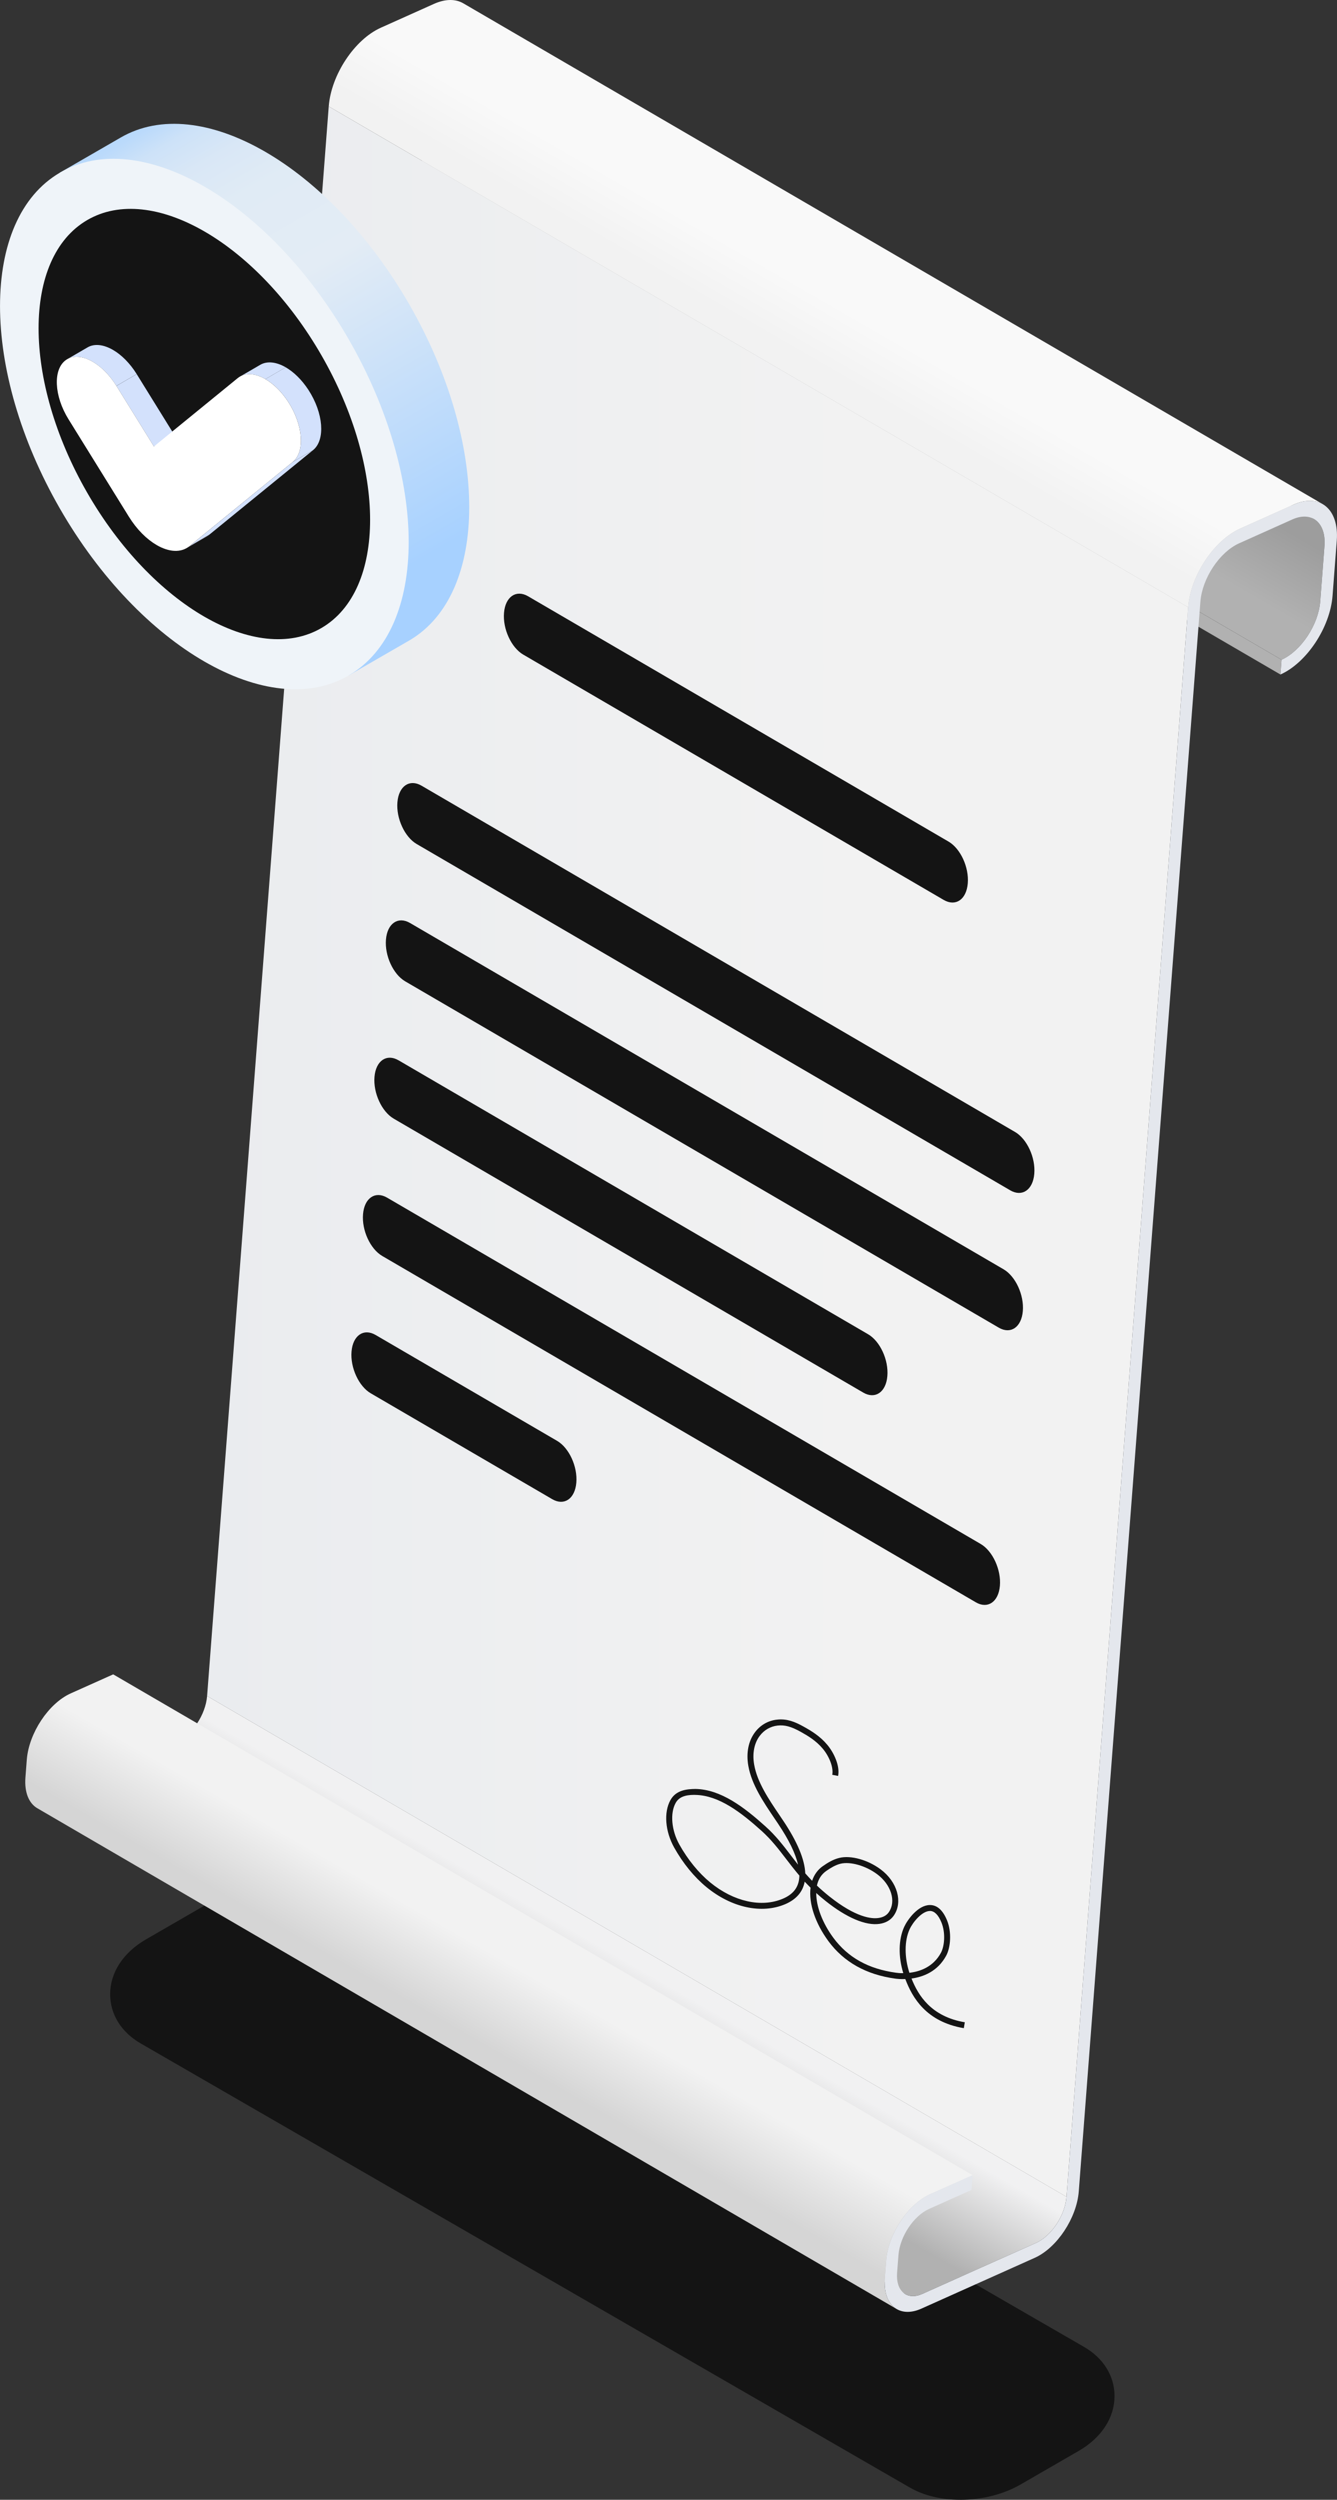
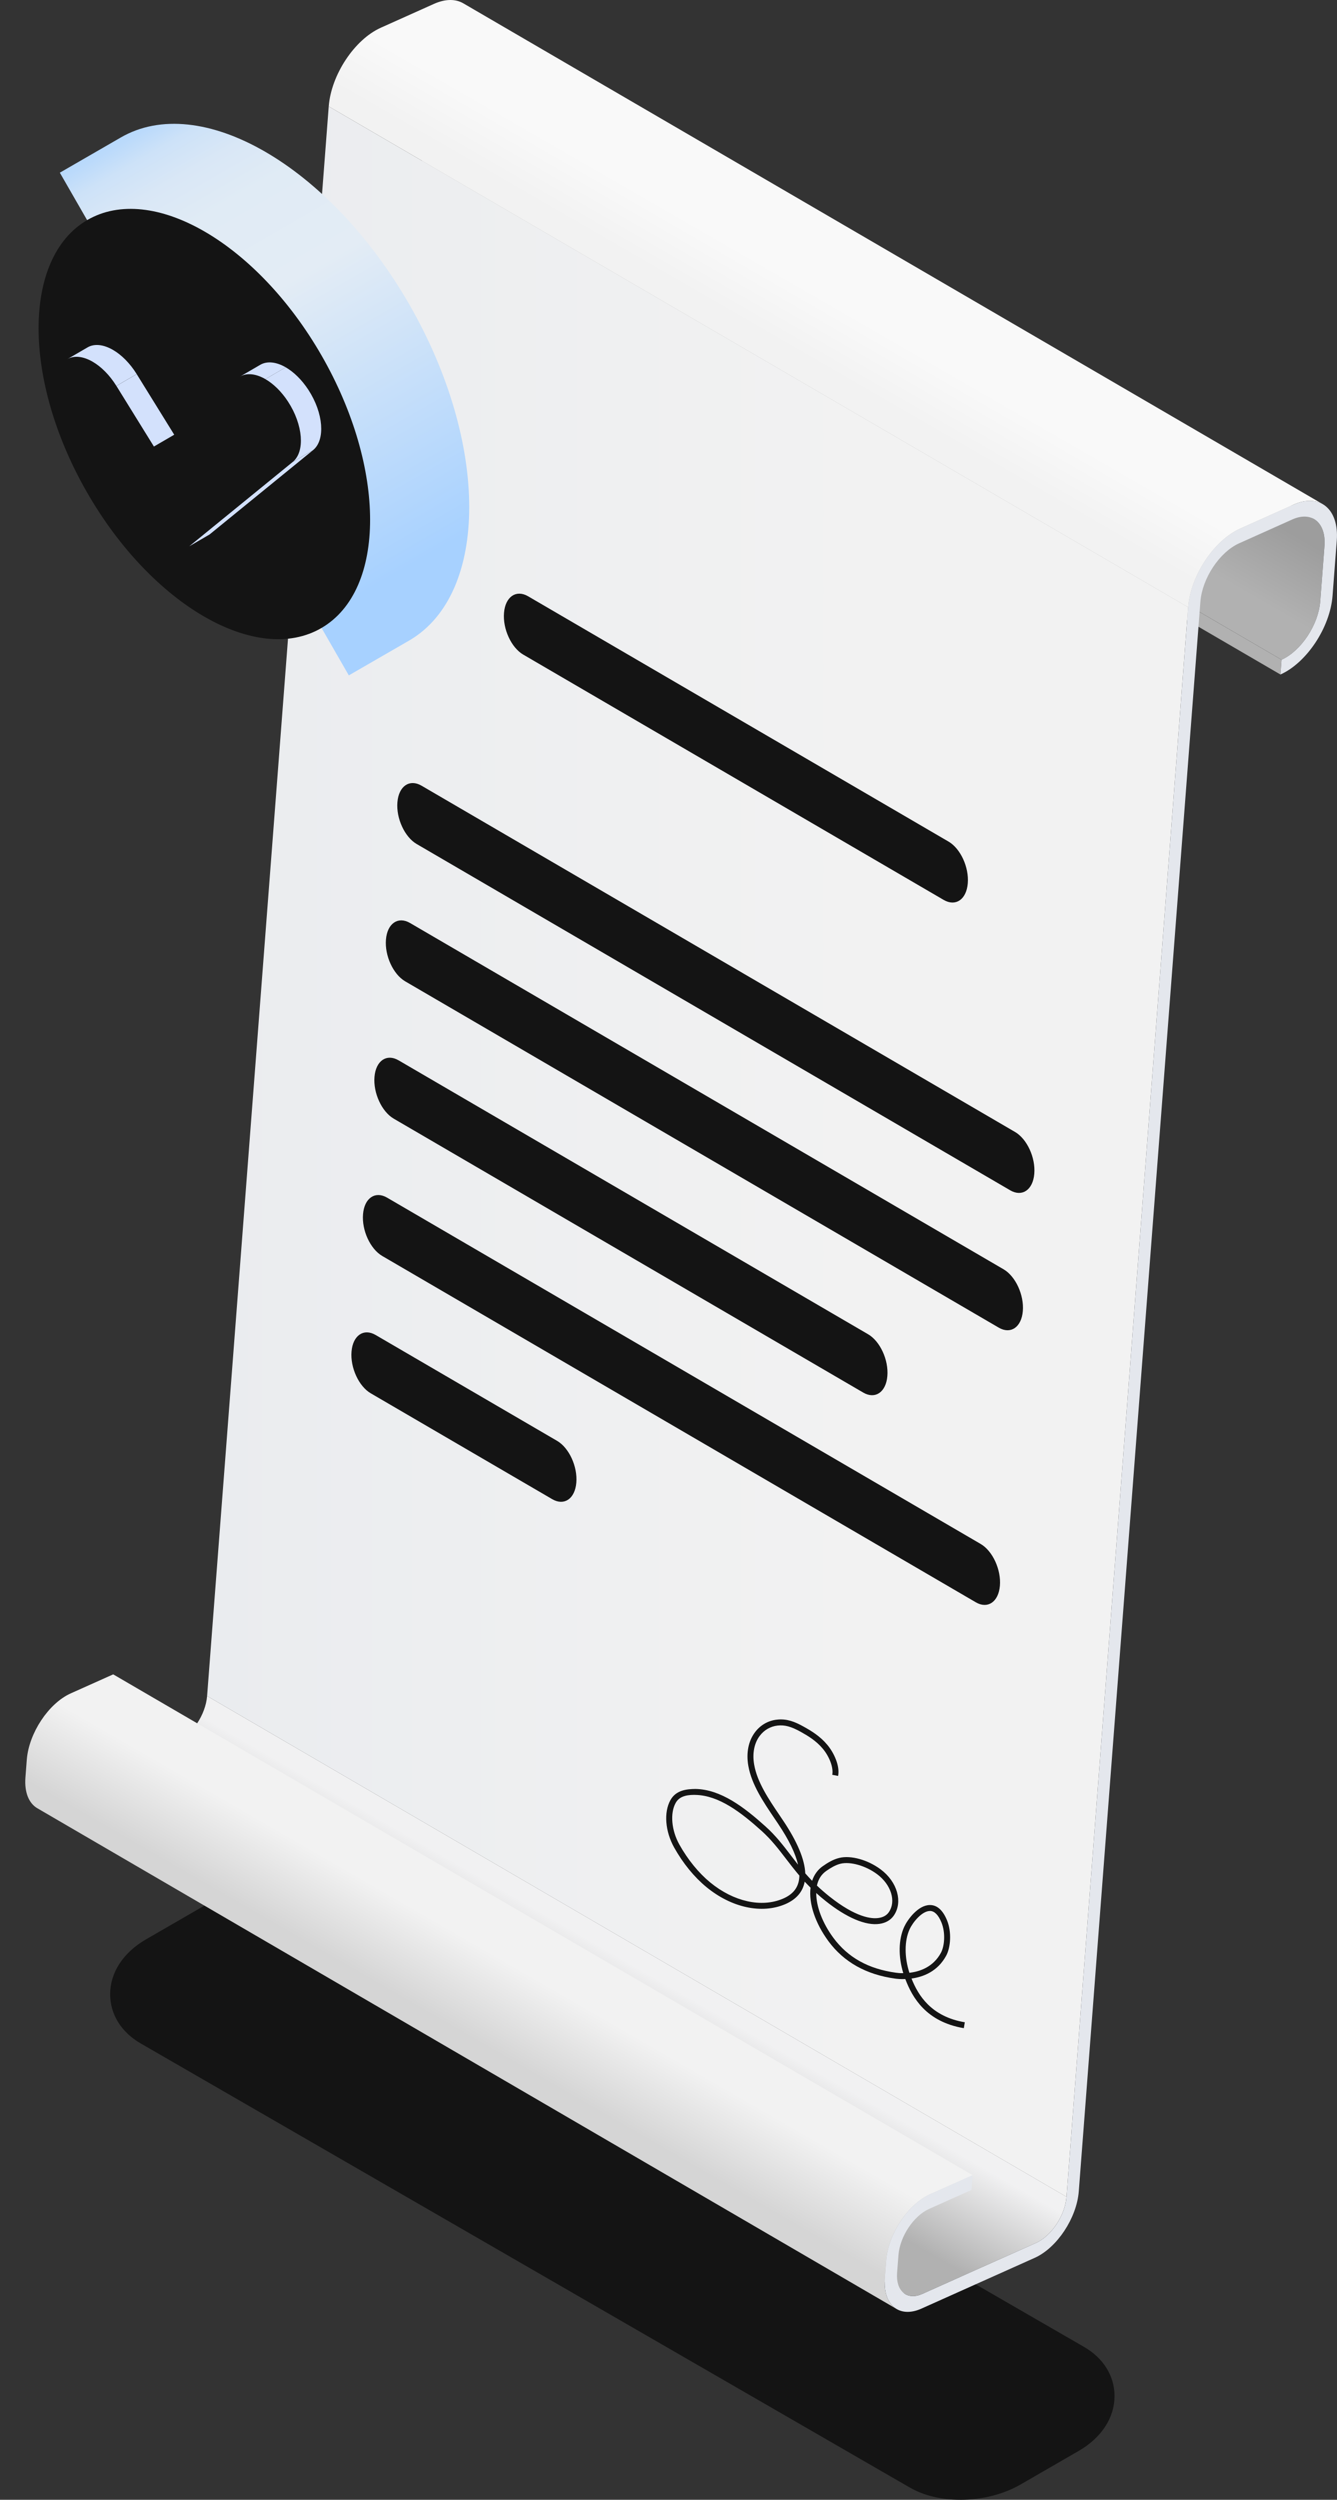
<svg xmlns="http://www.w3.org/2000/svg" id="Camada_1" data-name="Camada 1" viewBox="0 0 530.67 992.05">
  <rect x="0" y="0" width="530.67" height="992.05" fill="#333333" stroke="none" />
  <defs>
    <style>      .cls-1 {        fill: #141414;      }      .cls-2 {        fill: url(#linear-gradient-2);      }      .cls-3 {        fill: #b1b1b1;      }      .cls-4 {        fill: #d3e1fc;      }      .cls-5 {        fill: #fff;      }      .cls-6 {        fill: url(#linear-gradient-4);      }      .cls-7 {        fill: url(#linear-gradient-3);      }      .cls-8 {        fill: url(#linear-gradient-5);      }      .cls-9 {        isolation: isolate;      }      .cls-10 {        fill: url(#linear-gradient-6);      }      .cls-11 {        fill: #eff4f9;      }      .cls-12 {        fill: #c6c0d0;      }      .cls-13 {        fill: #e4e7ed;      }      .cls-14 {        fill: url(#linear-gradient);      }    </style>
    <linearGradient id="linear-gradient" x1="204.91" y1="821.3" x2="238.41" y2="763.27" gradientUnits="userSpaceOnUse">
      <stop offset=".28" stop-color="#b1b1b1" />
      <stop offset=".88" stop-color="#f1f1f2" />
    </linearGradient>
    <linearGradient id="linear-gradient-2" x1="177.97" y1="813.63" x2="209.29" y2="759.38" gradientUnits="userSpaceOnUse">
      <stop offset=".14" stop-color="#d5d5d5" />
      <stop offset=".67" stop-color="#f2f2f2" />
    </linearGradient>
    <linearGradient id="linear-gradient-3" x1="332.33" y1="160.02" x2="360.51" y2="111.2" gradientUnits="userSpaceOnUse">
      <stop offset=".28" stop-color="#b1b1b1" />
      <stop offset=".81" stop-color="#9d9d9d" />
    </linearGradient>
    <linearGradient id="linear-gradient-4" x1="82.2" y1="457.03" x2="471.58" y2="457.03" gradientUnits="userSpaceOnUse">
      <stop offset="0" stop-color="#eaecef" />
      <stop offset=".67" stop-color="#f2f2f2" />
    </linearGradient>
    <linearGradient id="linear-gradient-5" x1="310.3" y1="147.86" x2="342.15" y2="92.69" gradientUnits="userSpaceOnUse">
      <stop offset=".15" stop-color="#f2f2f2" />
      <stop offset=".54" stop-color="#f9f9f9" />
    </linearGradient>
    <linearGradient id="linear-gradient-6" x1="173.71" y1="247.68" x2="58.64" y2="48.39" gradientUnits="userSpaceOnUse">
      <stop offset=".11" stop-color="#a7d1ff" />
      <stop offset=".64" stop-color="#e3ecf5" />
      <stop offset=".81" stop-color="#e0ebf5" />
      <stop offset=".89" stop-color="#d9e7f6" />
      <stop offset=".95" stop-color="#cde2f8" />
      <stop offset=".99" stop-color="#bbdafb" />
      <stop offset="1" stop-color="#b8d9fc" />
    </linearGradient>
  </defs>
  <path class="cls-1" d="M381.14,992.05c-7.6,0-14.52-1.68-20.02-4.85L55.81,810.93c-7.68-4.44-12.09-11.54-12.09-19.5,0-8.62,5.2-16.57,14.26-21.8l22.96-13.26c6.82-3.94,15.35-6.11,24.02-6.11,7.6,0,14.52,1.68,20.02,4.86l305.3,176.27c7.68,4.44,12.09,11.54,12.09,19.5,0,8.62-5.2,16.57-14.27,21.8l-22.96,13.26c-6.82,3.94-15.35,6.11-24.02,6.11Z" />
  <g>
    <g>
      <g class="cls-9">
        <path class="cls-14" d="M82.2,673.08c-.56,7.37-6.01,15.58-12.15,18.33l-44.98,20.16c-2.68,1.2-5.06,1.17-6.84.13l341.11,198.75c1.78,1.03,4.15,1.07,6.84-.13l44.98-20.17c6.14-2.75,11.59-10.96,12.15-18.33l-341.11-198.75Z" />
        <path class="cls-2" d="M44.93,664.48l-16.83,7.54c-8.82,3.95-16.66,15.79-17.47,26.37l-.54,7.01c-.46,5.97,1.42,10.29,4.72,12.21l341.11,198.75c-3.3-1.92-5.17-6.24-4.72-12.21l.54-7.01c.81-10.59,8.65-22.42,17.47-26.37l16.83-7.54L44.93,664.48Z" />
        <polygon class="cls-3" points="508.22 267.69 167.12 68.94 167.57 63.08 508.67 261.83 508.22 267.69" />
        <path class="cls-7" d="M521.55,205.99L180.44,7.24c2.9,1.69,4.55,5.49,4.15,10.73l-1.68,21.93c-.71,9.29-7.61,19.7-15.35,23.17l341.11,198.75c7.74-3.47,14.64-13.88,15.35-23.18l1.68-21.93c.4-5.24-1.25-9.04-4.15-10.73Z" />
        <polygon class="cls-6" points="423.31 871.84 82.2 673.08 130.48 42.23 471.58 240.98 423.31 871.84" />
        <path class="cls-13" d="M513.38,200.28c10.44-4.68,18.16,1.71,17.2,14.25l-1.68,21.93c-.96,12.53-10.24,26.55-20.68,31.23l.45-5.87c7.74-3.47,14.64-13.88,15.35-23.17l1.68-21.93c.71-9.29-5.02-14.04-12.77-10.57l-21.11,9.47c-7.76,3.48-14.66,13.89-15.37,23.18l-48.27,630.85c-.81,10.59-8.65,22.42-17.47,26.38l-44.98,20.16c-8.82,3.95-15.34-1.45-14.53-12.03l.54-7.01c.81-10.59,8.65-22.42,17.47-26.38l16.83-7.54-.45,5.86-16.83,7.54c-6.14,2.75-11.59,10.96-12.15,18.33l-.54,7.01c-.56,7.37,3.97,11.1,10.11,8.35l44.98-20.17c6.14-2.75,11.59-10.96,12.15-18.33l48.27-630.85c.96-12.53,10.22-26.54,20.68-31.23l21.11-9.47Z" />
        <path class="cls-8" d="M183.89,1.32c-3.03-1.76-7.06-1.83-11.62.21l-21.11,9.47c-10.46,4.69-19.72,18.7-20.68,31.23l341.11,198.75c.96-12.53,10.22-26.54,20.68-31.23l21.11-9.46c4.55-2.04,8.59-1.98,11.62-.22L183.89,1.32Z" />
      </g>
      <g>
        <path class="cls-1" d="M374.56,357.14l-166.89-97.36c-4.74-2.77-8.16-10.19-7.62-16.58h0c.53-6.39,4.81-9.33,9.56-6.56l166.89,97.36c4.74,2.77,8.16,10.19,7.62,16.58h0c-.53,6.39-4.81,9.33-9.55,6.56Z" />
        <path class="cls-1" d="M400.96,472.38l-235.6-137.44c-4.74-2.77-8.16-10.19-7.62-16.58h0c.53-6.39,4.81-9.33,9.56-6.56l235.6,137.44c4.74,2.77,8.16,10.19,7.62,16.58h0c-.53,6.39-4.81,9.33-9.56,6.56Z" />
        <path class="cls-1" d="M396.41,526.88l-235.6-137.44c-4.74-2.77-8.16-10.19-7.62-16.58h0c.53-6.39,4.81-9.33,9.56-6.56l235.6,137.44c4.74,2.77,8.16,10.19,7.62,16.58h0c-.53,6.39-4.81,9.33-9.56,6.56Z" />
        <path class="cls-1" d="M342.64,552.66l-186.38-108.72c-4.74-2.77-8.16-10.19-7.62-16.58h0c.53-6.39,4.81-9.33,9.56-6.56l186.38,108.72c4.74,2.77,8.16,10.19,7.62,16.58h0c-.53,6.39-4.81,9.33-9.56,6.56Z" />
        <path class="cls-1" d="M387.31,635.88l-235.6-137.44c-4.74-2.77-8.16-10.19-7.62-16.58h0c.53-6.39,4.81-9.33,9.56-6.56l235.6,137.44c4.74,2.77,8.16,10.19,7.62,16.58h0c-.53,6.39-4.81,9.33-9.56,6.56Z" />
        <path class="cls-1" d="M219.19,594.96l-72.04-42.02c-4.74-2.77-8.16-10.19-7.62-16.58h0c.53-6.39,4.81-9.33,9.56-6.56l72.04,42.02c4.74,2.77,8.16,10.19,7.62,16.58h0c-.53,6.39-4.81,9.33-9.56,6.56Z" />
      </g>
      <path class="cls-1" d="M382.54,804.89c-14.94-2.53-20.44-12.14-23.21-19.49-1.88.09-3.36-.09-4.05-.18-11.45-1.57-20.35-6.56-26.45-14.83-5.26-7.13-7.89-15.01-7.11-21.25-.82-.81-1.59-1.61-2.33-2.4-.75,4.06-3.34,7.06-7.72,8.94-9.34,3.99-21.31,1.4-31.25-6.75-4.88-4-9.32-9.44-12.84-15.73-3.58-6.41-4.17-13.97-1.48-18.82,2.26-4.07,6.69-4.38,9.9-4.43,10.14.17,19.4,7.28,27.91,14.95,3.99,3.59,6.86,7.34,9.9,11.3.96,1.26,1.93,2.53,2.95,3.81-1.04-4.5-3.68-9.92-7.9-16.2l-1.4-2.08c-4.49-6.64-9.14-13.5-10.45-20.97-.9-5.1.04-9.82,2.63-13.28,2.13-2.86,5.23-4.65,8.72-5.03,3.88-.45,7.05.79,10.59,2.76,3.04,1.69,6.52,3.77,9.41,7.23,2.62,3.13,5.08,8.32,4.29,12.35l-2.32-.45c.54-2.76-1.05-7.12-3.78-10.38-2.64-3.15-5.9-5.1-8.75-6.68-3.82-2.12-6.33-2.79-9.18-2.48-2.83.32-5.35,1.78-7.09,4.1-2.2,2.93-2.98,7-2.19,11.45,1.23,6.97,5.73,13.63,10.08,20.06l1.41,2.09c5.61,8.37,8.56,15.4,8.79,20.95.85.98,1.75,1.96,2.72,2.95.81-2.45,2.27-4.45,4.29-5.85,1.91-1.32,4.02-2.63,6.49-3.23,4.6-1.13,11.35.77,16.43,4.56,6.65,4.95,8.92,13.02,5.17,18.37-1.24,1.77-3.18,2.89-5.6,3.24-5.46.83-13.1-2.43-21.43-9.07-1.34-1.07-2.58-2.12-3.72-3.17-.03,5.31,2.45,11.87,6.77,17.74,5.79,7.85,13.92,12.39,24.87,13.89.52.07,1.64.22,2.91.18-2.03-6.62-1.92-13.39.37-18.39,1.3-2.84,5.5-8.65,10.21-8.65h.11c2.77.05,5.01,2.06,6.63,5.97,2,4.81,1.43,10.95-.28,14.11-3.42,6.34-9.2,8.47-13.77,9.09,2.64,6.7,7.82,15.11,21.15,17.36l-.39,2.33ZM369.1,758.38c-3.05,0-6.69,4.28-8.07,7.27-2.08,4.54-2.09,11.08-.08,17.26,4.11-.46,9.45-2.25,12.52-7.94,1.42-2.61,1.89-7.97.18-12.08-1.23-2.96-2.74-4.48-4.5-4.52h-.05ZM324.25,748.31c1.47,1.4,3.09,2.82,4.89,4.26,10.55,8.41,16.82,9.03,19.62,8.58,1.79-.26,3.14-1.02,4.01-2.26,3-4.29.97-10.94-4.65-15.12-4.49-3.34-10.55-5.08-14.47-4.15-2.09.51-3.98,1.69-5.7,2.88-1.92,1.33-3.17,3.29-3.71,5.82ZM275.59,712.3c-3.9,0-6.19,1-7.42,3.22-2.27,4.1-1.66,10.89,1.48,16.51,3.33,5.96,7.69,11.31,12.28,15.06,9.27,7.6,20.32,10.06,28.83,6.41,3.78-1.62,5.87-4.1,6.39-7.56.08-.51.12-1.05.13-1.6-1.94-2.28-3.65-4.5-5.34-6.7-2.97-3.88-5.78-7.54-9.6-10.99-8.16-7.35-17-14.18-26.36-14.33-.13,0-.25,0-.37,0Z" />
    </g>
    <g>
      <g>
        <path class="cls-10" d="M46.93,108.84c2.41,20.83,10.05,43.97,22.92,66.35,12.87,22.38,28.99,40.57,45.71,53.03l22.89,39.81,24.04-13.88c31.67-18.52,31.67-78.19,0-133.28-31.67-55.09-83.03-84.74-114.7-66.22l-24.04,13.88,23.18,40.31Z" />
-         <path class="cls-11" d="M138.46,134.75c31.67,55.09,31.67,114.76,0,133.28-31.67,18.52-83.03-11.13-114.7-66.22-31.67-55.09-31.67-114.76,0-133.28,31.67-18.52,83.03,11.13,114.7,66.22Z" />
        <path class="cls-1" d="M127.63,141.08c25.69,44.69,25.69,93.1,0,108.12-25.69,15.02-67.35-9.03-93.05-53.72-25.69-44.69-25.69-93.1,0-108.12,25.69-15.02,67.35,9.03,93.05,53.72Z" />
      </g>
      <g class="cls-9">
-         <path class="cls-12" d="M82.15,212.82l-8.07,4.69c.36-.21.7-.45,1.04-.72l8.07-4.69c-.33.27-.68.51-1.04.72Z" />
        <path class="cls-4" d="M26.68,142.55l8.07-4.69c2.76-1.61,6.41-1.12,10.07.99,3.37,1.94,6.74,5.27,9.44,9.61l-8.07,4.69c-2.7-4.35-6.08-7.67-9.44-9.61-3.66-2.11-7.31-2.6-10.07-.99Z" />
        <polygon class="cls-4" points="46.2 153.16 54.26 148.47 69.15 172.52 61.09 177.21 46.2 153.16" />
        <polygon class="cls-4" points="116.16 183.35 124.23 178.66 83.18 212.11 75.12 216.8 116.16 183.35" />
        <path class="cls-4" d="M95.24,149.46l8.07-4.69c2.75-1.6,6.41-1.13,10.1,1l-8.07,4.69c-3.68-2.13-7.34-2.6-10.1-1Z" />
        <path class="cls-4" d="M105.33,150.46l8.07-4.69c3.16,1.83,6.34,4.88,8.97,8.89,6.03,9.22,6.87,19.96,1.86,24l-8.07,4.69c5.01-4.04,4.17-14.78-1.86-24-2.62-4.01-5.8-7.06-8.97-8.89Z" />
-         <path class="cls-5" d="M105.33,150.46c3.17,1.83,6.34,4.88,8.97,8.89,6.03,9.22,6.87,19.96,1.86,24l-41.04,33.44c-3.33,2.7-8.11,2.31-12.9-.46-3.96-2.29-7.93-6.19-11.1-11.33l-23.9-38.57c-5.81-9.35-6.25-19.92-1.02-23.58,2.81-1.97,6.68-1.56,10.56.68,3.37,1.94,6.74,5.27,9.44,9.61l14.89,24.05,33.28-27.15c2.82-2.28,6.88-1.95,10.96.4Z" />
      </g>
    </g>
  </g>
</svg>